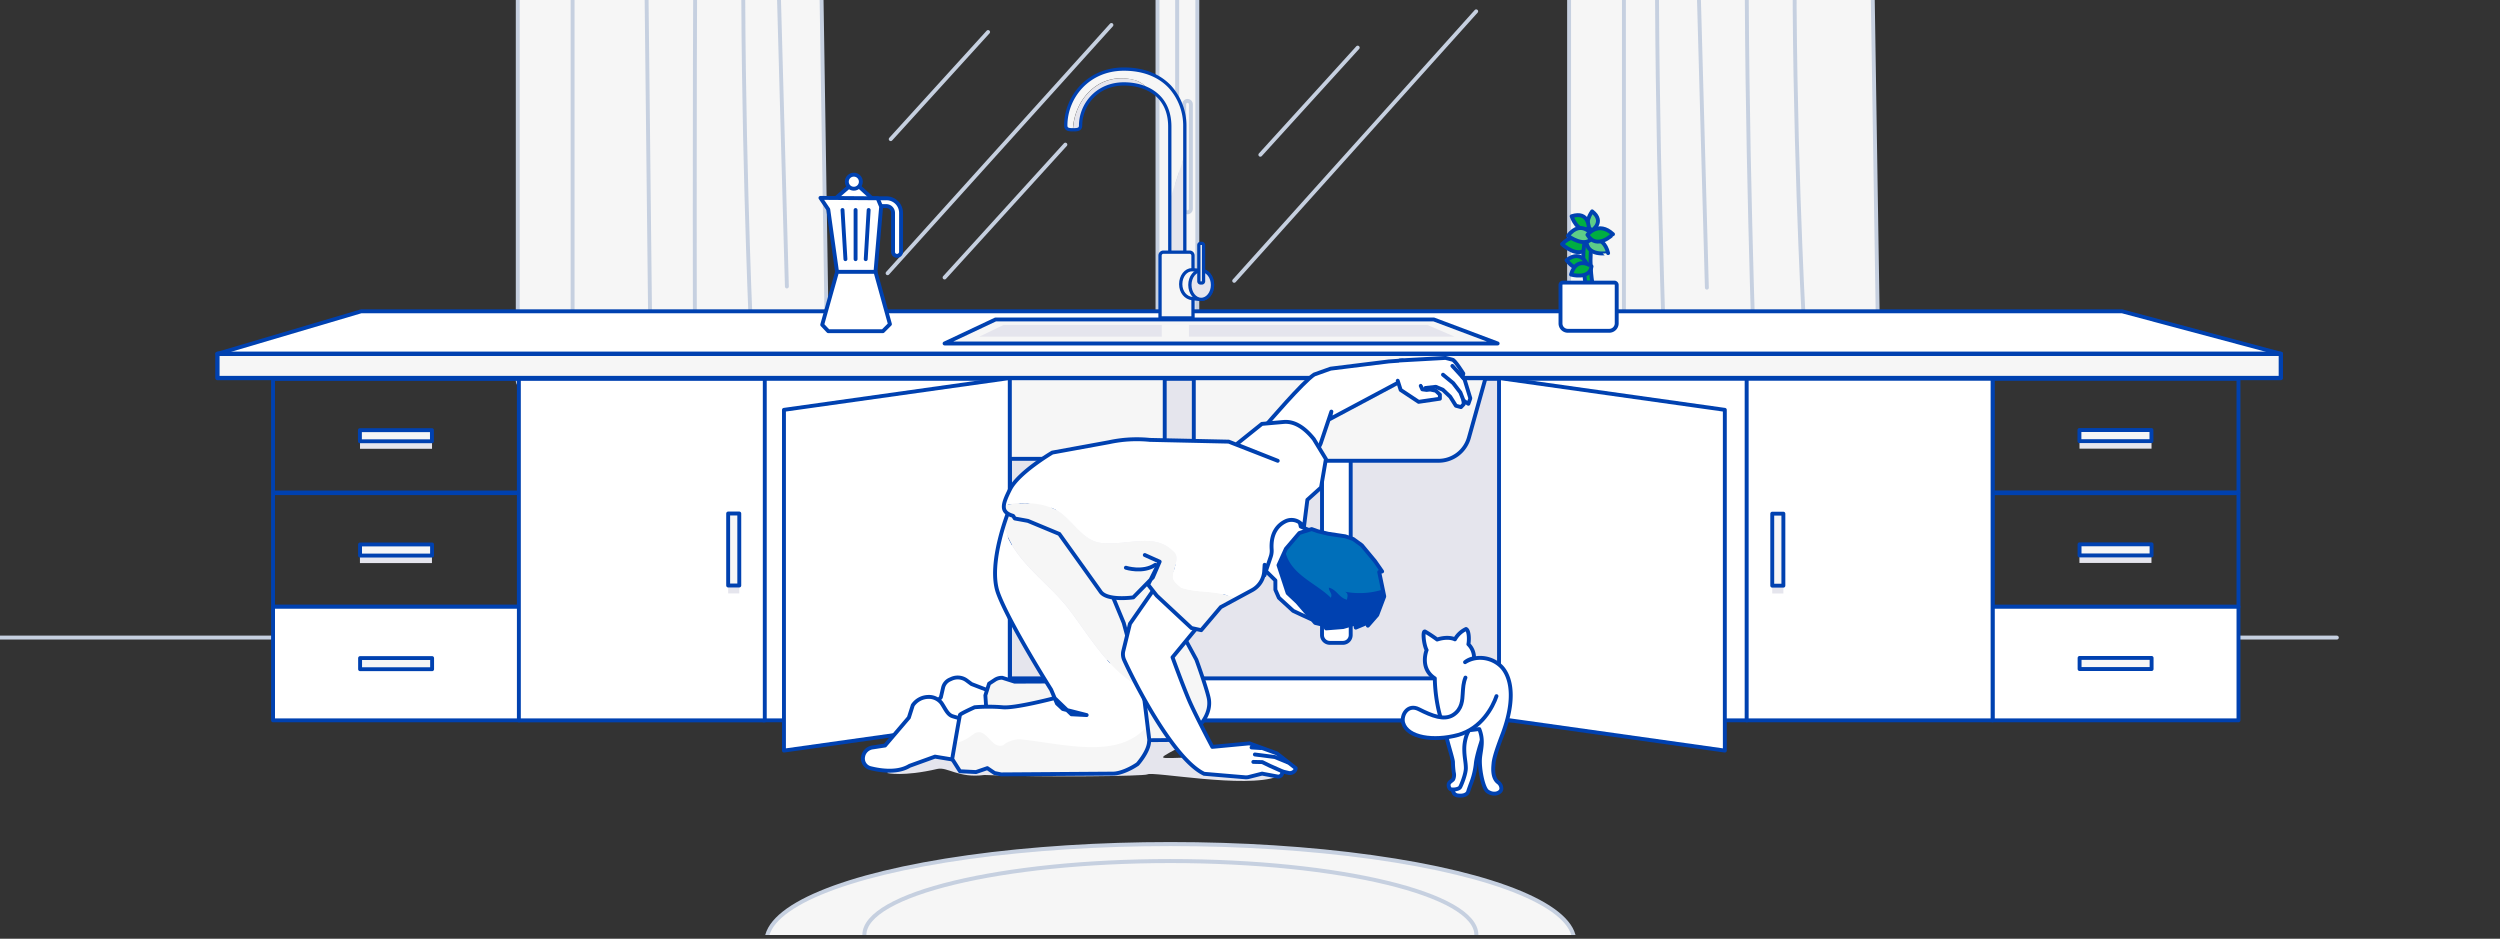
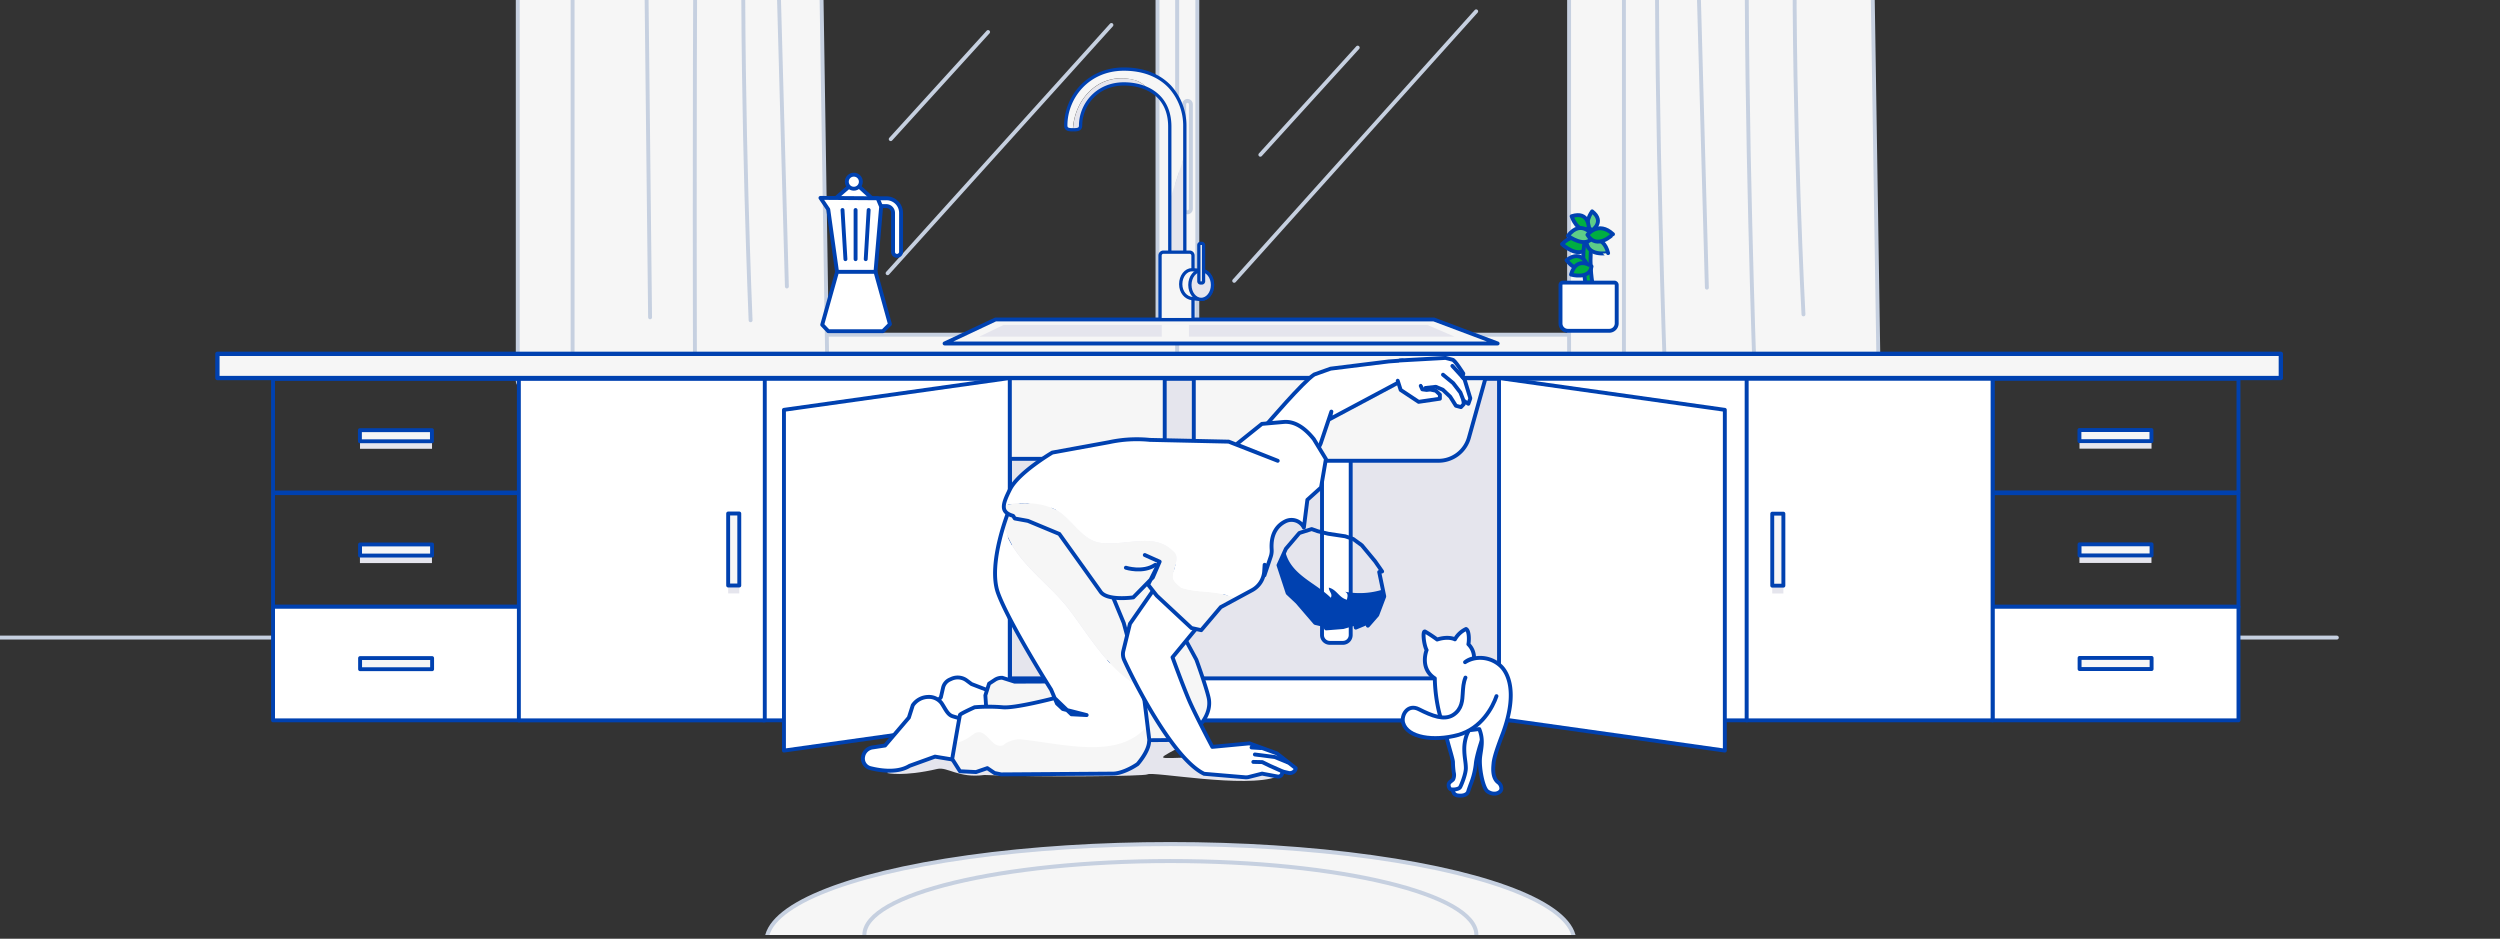
<svg xmlns="http://www.w3.org/2000/svg" id="Layer_1" data-name="Layer 1" viewBox="0 0 1281 481">
  <rect x="0" y="0" width="1281" height="481" fill="#333333" stroke="none" />
  <defs>
    <style>.cls-1,.cls-14,.cls-3,.cls-9{fill:none;}.cls-2{clip-path:url(#clip-path);}.cls-22,.cls-3,.cls-6{stroke:#c6d0e0;}.cls-10,.cls-11,.cls-12,.cls-15,.cls-16,.cls-17,.cls-18,.cls-22,.cls-3,.cls-4,.cls-5,.cls-6,.cls-7,.cls-9{stroke-linecap:round;stroke-linejoin:round;}.cls-11,.cls-12,.cls-3,.cls-4,.cls-5,.cls-6,.cls-7,.cls-9{stroke-width:2px;}.cls-16,.cls-4,.cls-8{fill:#e5e5ed;}.cls-10,.cls-11,.cls-12,.cls-14,.cls-15,.cls-16,.cls-17,.cls-18,.cls-4,.cls-5,.cls-7,.cls-9{stroke:#0041b0;}.cls-17,.cls-19,.cls-5{fill:#fff;}.cls-10,.cls-13,.cls-15,.cls-18,.cls-22,.cls-6,.cls-7{fill:#f6f6f6;}.cls-10{stroke-width:2.21px;}.cls-11{fill:#00ae42;}.cls-12{fill:#5ecc88;}.cls-14{stroke-miterlimit:10;}.cls-14,.cls-15,.cls-16{stroke-width:1.69px;}.cls-17,.cls-18{stroke-width:1.97px;}.cls-20{fill:#006fba;}.cls-21{fill:#0041b0;}.cls-22{stroke-width:2.07px;}</style>
    <clipPath id="clip-path">
      <rect class="cls-1" width="1281" height="479.1" />
    </clipPath>
  </defs>
  <title>Artboard 1</title>
  <g id="Guide">
    <g class="cls-2">
      <line class="cls-3" x1="-23.3" y1="326.7" x2="1197.4" y2="326.7" />
    </g>
    <g class="cls-2">
      <rect class="cls-4" x="517.5" y="194.1" width="251.6" height="175" />
    </g>
    <g class="cls-2">
      <path class="cls-5" d="M688.1,329.4h-6.7a4,4,0,0,1-4-4v-95a4,4,0,0,1,4-4h6.7a4,4,0,0,1,4,4v95A4,4,0,0,1,688.1,329.4Z" />
    </g>
    <g class="cls-2">
      <path class="cls-6" d="M391.4-20.9V181.3h212V-20.9ZM593.1,171.5H401.7V-11.1H593.1Z" />
      <path class="cls-6" d="M603.2-20.9V181.3h212V-20.9ZM804.9,171.5H613.5V-11.1H804.9Z" />
      <path class="cls-6" d="M608.5,108.8h0a1.75,1.75,0,0,1-1.7-1.7V53.4a1.75,1.75,0,0,1,1.7-1.7h0a1.75,1.75,0,0,1,1.7,1.7V107A1.77,1.77,0,0,1,608.5,108.8Z" />
-       <line class="cls-3" x1="545.9" y1="74.1" x2="484" y2="142.2" />
      <line class="cls-3" x1="756.4" y1="5.8" x2="632.4" y2="143.9" />
      <line class="cls-3" x1="569.5" y1="12.8" x2="454.8" y2="140" />
      <line class="cls-3" x1="506.3" y1="16.4" x2="456.4" y2="71.3" />
      <line class="cls-3" x1="695.7" y1="24.4" x2="645.8" y2="79.3" />
    </g>
    <g class="cls-2">
      <path class="cls-7" d="M737.1,236.1H621.7a10,10,0,0,1-10-10V189.4H762.4l-9.7,34.8A16.17,16.17,0,0,1,737.1,236.1Z" />
    </g>
    <g class="cls-2">
      <path class="cls-7" d="M587.7,235.1H501.5V188.8h95.3V226A9.13,9.13,0,0,1,587.7,235.1Z" />
    </g>
    <g class="cls-2">
      <path class="cls-6" d="M360.3,199c-14.5,0-93.1-1.9-93.1-1.9-2.2,0-1.9-1.8-1.9-4v-228a4,4,0,0,1,4-4H420c2.2,0,.5,5.8.5,8L424,194.4C423.9,196.6,383.8,199,360.3,199Z" />
      <line class="cls-3" x1="293.4" y1="-38.9" x2="293.4" y2="183" />
      <line class="cls-3" x1="330.9" y1="-38.9" x2="333.1" y2="162.6" />
      <path class="cls-6" d="M384.6,164.1s-4.4-103.8-3.7-200" />
      <path class="cls-6" d="M356.1,187.6s-.4-131.3.3-227.5" />
      <line class="cls-3" x1="398.2" y1="-35.6" x2="403.2" y2="146.8" />
    </g>
    <g class="cls-2">
      <path class="cls-6" d="M899,203c-14.5,0-93.1-1.9-93.1-1.9-2.2,0-1.9-1.8-1.9-4v-228a4,4,0,0,1,4-4H958.7c2.2,0,.5,5.8.5,8l3.5,225.3C962.6,200.6,922.5,203,899,203Z" />
      <line class="cls-3" x1="832.1" y1="-34.9" x2="832.1" y2="187" />
      <line class="cls-3" x1="869.6" y1="-34.9" x2="874.6" y2="147.4" />
      <path class="cls-6" d="M853.1,189.6s-4.7-129.8-4-226" />
      <path class="cls-6" d="M924.1,161.1s-5.2-96.8-4.5-193" />
      <path class="cls-6" d="M899.1,192.1s-4.7-131.8-4-228" />
    </g>
    <g class="cls-2">
      <rect class="cls-5" x="391.2" y="194.1" width="126" height="175" />
    </g>
    <g class="cls-2">
      <rect class="cls-8" x="184.43" y="282.82" width="36.9" height="5.7" />
      <rect class="cls-9" x="139.91" y="252.67" width="126" height="58.2" />
      <rect class="cls-7" x="184.49" y="278.98" width="36.9" height="5.7" />
      <rect class="cls-8" x="184.45" y="341.04" width="36.9" height="5.7" />
      <rect class="cls-5" x="139.91" y="310.9" width="126" height="58.2" />
      <rect class="cls-7" x="184.51" y="337.2" width="36.9" height="5.7" />
      <rect class="cls-8" x="184.47" y="224.26" width="36.9" height="5.7" />
      <rect class="cls-9" x="139.91" y="194.14" width="126" height="58.2" />
      <rect class="cls-7" x="184.42" y="220.41" width="36.9" height="5.7" />
    </g>
    <g class="cls-2">
      <rect class="cls-5" x="265.87" y="194.12" width="126" height="175" />
      <rect class="cls-8" x="373.11" y="267.16" width="5.7" height="36.9" />
      <rect class="cls-7" x="373.11" y="263.12" width="5.7" height="36.9" />
    </g>
    <g class="cls-2">
-       <polygon class="cls-5" points="1168.8 181.3 111.4 181.3 185.1 159.5 1087.3 159.5 1168.8 181.3" />
      <rect class="cls-10" x="111.4" y="181.3" width="1057.3" height="12.4" />
    </g>
    <g class="cls-2">
      <polygon class="cls-5" points="401.7 384.6 517.4 368.3 517.4 193.7 401.7 210 401.7 384.6" />
    </g>
    <g class="cls-2">
      <rect class="cls-8" x="1065.51" y="282.75" width="36.9" height="5.7" />
      <rect class="cls-9" x="1021" y="252.7" width="126" height="58.2" />
      <rect class="cls-7" x="1065.56" y="278.91" width="36.9" height="5.7" />
      <rect class="cls-8" x="1065.52" y="340.97" width="36.9" height="5.7" />
      <rect class="cls-5" x="1021" y="310.9" width="126" height="58.2" />
      <rect class="cls-7" x="1065.58" y="337.12" width="36.9" height="5.7" />
      <rect class="cls-8" x="1065.54" y="224.19" width="36.9" height="5.7" />
      <rect class="cls-9" x="1021" y="194.1" width="126" height="58.2" />
      <rect class="cls-7" x="1065.5" y="220.34" width="36.9" height="5.7" />
    </g>
    <g class="cls-2">
      <rect class="cls-5" x="769.1" y="194.1" width="126" height="175" />
    </g>
    <g class="cls-2">
      <rect class="cls-5" x="895" y="194.1" width="126" height="175" />
      <rect class="cls-8" x="908.1" y="267.2" width="5.7" height="36.9" />
      <rect class="cls-7" x="908.1" y="263.2" width="5.7" height="36.9" />
    </g>
    <g class="cls-2">
      <rect class="cls-5" x="517.5" y="347.6" width="251.6" height="21.5" />
    </g>
    <g class="cls-2">
      <path class="cls-11" d="M800.4,125.1s8.4,8,13,1.7C813.4,126.7,808.5,116.7,800.4,125.1Z" />
      <path class="cls-12" d="M815.8,108.3s-5.1,6.9,0,9.7C815.7,118.1,822.6,113.6,815.8,108.3Z" />
      <path class="cls-11" d="M813,120.8s-3.3,4.9-.7,24h3.6s-2.3-13,.4-23.3" />
      <path class="cls-12" d="M812.9,122.6s8.7-2.9,11.1,7.1C824,129.6,812.4,131.9,812.9,122.6Z" />
      <path class="cls-11" d="M805.3,110.8s3,9,8.8,6.2C814.1,117,814.4,107.9,805.3,110.8Z" />
      <path class="cls-12" d="M803.4,120.8s9.2,7.1,13.1.3C816.5,121.1,810.6,111.7,803.4,120.8Z" />
      <path class="cls-11" d="M813.4,120.3s5.6-7.3,13.1-.3C826.5,120,818.2,128.4,813.4,120.3Z" />
      <path class="cls-11" d="M802.7,133.3s5.9,8.1,10.9,3.2C813.6,136.5,810.9,127.2,802.7,133.3Z" />
      <path class="cls-11" d="M805,140.7s9.6,2.7,10.5-4.2C815.5,136.4,807.8,130.8,805,140.7Z" />
      <path class="cls-5" d="M824.6,169.5H803.3a3.76,3.76,0,0,1-3.7-3.7V146a1.22,1.22,0,0,1,1.2-1.2h26.4a1.22,1.22,0,0,1,1.2,1.2v19.8A3.84,3.84,0,0,1,824.6,169.5Z" />
    </g>
    <g class="cls-2">
      <polygon class="cls-7" points="510.1 163.7 734.7 163.7 767.4 176 484 176 510.1 163.7" />
      <path class="cls-8" d="M581.3,41c-17.4-4.5-30.8,9.2-31.5,25.5h.1c2.1,0,3.8-.1,3.8-2.2,0-10.5,8.3-21.3,22.2-21.3a28.14,28.14,0,0,1,12.5,2.7A14.83,14.83,0,0,0,581.3,41Z" />
      <path class="cls-13" d="M599.3,44.4c-5.6-5.9-13.7-9-23.5-9-18.6,0-29.8,14.7-29.8,28.9,0,2.1,1.6,2.2,3.7,2.2.8-16.3,14.1-30.1,31.5-25.5a13.55,13.55,0,0,1,7.1,4.7c6.3,3.1,11,9.1,11,19.2v37.5c2.6-7.5,5.1-15.1,7.6-22.8V64.9C607,56.9,604.3,49.6,599.3,44.4Z" />
      <path class="cls-8" d="M599.4,102.4v36.1a3.8,3.8,0,1,0,7.6,0V79.6C604.5,87.2,602,94.8,599.4,102.4Z" />
      <path class="cls-14" d="M603.2,142.2a3.8,3.8,0,0,1-3.8-3.8V64.9c0-16.1-12.2-21.9-23.5-21.9-13.9,0-22.2,10.8-22.2,21.3,0,2.1-1.7,2.2-3.8,2.2s-3.8-.1-3.8-2.2c0-14.2,11.1-28.9,29.8-28.9,9.8,0,17.9,3.1,23.5,9a29.71,29.71,0,0,1,7.7,20.5v73.5A4,4,0,0,1,603.2,142.2Z" />
-       <path class="cls-15" d="M594.4,162.9v-32a1.75,1.75,0,0,1,1.7-1.7h13.5a1.75,1.75,0,0,1,1.7,1.7v32Z" />
+       <path class="cls-15" d="M594.4,162.9v-32a1.75,1.75,0,0,1,1.7-1.7h13.5a1.75,1.75,0,0,1,1.7,1.7v32" />
      <path class="cls-15" d="M615.5,138.6c-.7,0-3.7-.4-4.7-.4-3.2,0-5.8,3.3-5.8,7.4s2.6,7,5.8,7.4c1.1.1,3.7.4,4.7.4,3.2,0,5.8-3.3,5.8-7.4S618.7,138.6,615.5,138.6Z" />
      <ellipse class="cls-16" cx="615.5" cy="146" rx="5.8" ry="7.4" />
      <path class="cls-15" d="M615.2,145h.6a.9.9,0,0,0,.9-.9V125.6a.9.9,0,0,0-.9-.9h-.6a.9.9,0,0,0-.9.9v18.5A.9.9,0,0,0,615.2,145Z" />
      <polygon class="cls-8" points="501.8 172.5 514.2 166.5 595.3 166.5 595.3 172.5 501.8 172.5" />
      <polygon class="cls-8" points="745.3 172.5 731.4 166.5 609.2 166.5 609.2 172.5 745.3 172.5" />
    </g>
    <g class="cls-2">
      <polygon class="cls-5" points="883.8 384.6 768.1 368.3 768.1 193.7 883.8 210 883.8 384.6" />
    </g>
    <g class="cls-2">
      <path class="cls-5" d="M745.9,374.9s-.8-1.1.3,4.8,2.6,9.3,2.4,11.8,0,7.8-1,9.1-3.5,3.3-3,4.9,1,1.6,1.8,2c3.2.6,5.4-.3,5.9-1.9.3-1.1,1.3-3.8,1.8-5.1a40,40,0,0,0,2.1-9c.2-3.1,2.6-11.3,3.6-13.3,1.1-2.4,2.3-5.1,2.2-7" />
      <path class="cls-5" d="M736.4,327.7a66.27,66.27,0,0,0-6.2-4.1c-1.4-.6-.7,6.6.8,9.5,0,0-3.8,9.3,4.2,14.5,0,0-.1,15.3,5.8,27.6a21.84,21.84,0,0,0,.8,4.9c.8,3.1,2.6,8.9,2.7,10.3a41.2,41.2,0,0,0,.4,5.4,5.2,5.2,0,0,1-.3,3.5c-.4.7-2.3,1.5-2.3,2.7a2.89,2.89,0,0,0,.8,2.3c.6.5,4.4.3,5.1-1s2.9-6.7,2.9-9.7-.8-5.6-.8-9.9,1.5-8.5,2.6-9.6c1.4,0,4.1-.5,5.1-.5,2.3,5.8.9,9.9.4,14.4-.6,5.5,1.5,15.9,3.8,17.5,3.4,2.4,7,.7,7.1-1.3a3.94,3.94,0,0,0-1.6-3.3c-3.4-2.5-2.5-8.3-2.4-9.8.3-3.3,2.5-9.4,4.8-15.4,8-21.8,2.1-31.4-1.1-34.4a15.37,15.37,0,0,0-13.1-4,14.11,14.11,0,0,0-5.2,2,9.5,9.5,0,0,1,4.6-2,9.73,9.73,0,0,0-2.9-7.2c.4-1.7.5-7-1.2-7.8a12.77,12.77,0,0,0-5.7,5.3S742.3,325.8,736.4,327.7Z" />
      <path class="cls-5" d="M766.8,356.7c-1.9,5.6-7.7,16.6-19.7,19.9-12.5,3.4-25.9,1.4-28.1-6.1-1.2-4,2.3-10,8-7.1,6.9,3.5,12.9,5.8,17.5,3,4.8-3,4.8-8,5-11s.3-5.5,1.4-8.2" />
    </g>
    <g class="cls-2">
      <path class="cls-8" d="M454.6,396.1s8,2,25.7-2.1c5.2-1.2,10.9,4.9,24.1,3.1,32.6,1.3,82,.6,83.5-.3,2.8-1.7,50.5,7.4,66.7,1.1l-33.9-10.8s-14.3,1.5-23.4,1.3c-6.9-.2,15.6-7.2,13.1-12.5s-29.5-2.3-30.1-2.3c-17.7-1.3-66.8,10.8-66.8,10.8l-46.6-3.1Z" />
      <path class="cls-17" d="M482.1,357.3l1.1-4.8a6.09,6.09,0,0,1,3.5-4.3l.9-.4a7.74,7.74,0,0,1,7.5.7l2.7,2,11.7,4.5,7.7,25.3-25.8-3.9s-14.4,8.5-28.2,7.2c-3.8-.4-2-8.1-2-8.1l8.7-4.3Z" />
      <path class="cls-18" d="M509.7,348.4l-2.9,1.9-1.9,6,1.6,23.6,91.3-.7c3.4,0,9.4-.8,13.2-3.9,5.7-4.6,9.3-10.7,8.5-16.7-.4-3.4-5.3-17.4-6.5-20.6l-14.3-26.3A43.65,43.65,0,0,0,550,287.1l-11.4,2.4,33.6,47.9-28.5,11.8-23.8.1-6.3-2A6.39,6.39,0,0,0,509.7,348.4Z" />
      <path class="cls-5" d="M500,370.3s-9.5-2.5-11.9-3.3c-2.6-.8-3.8-4-5.7-6.8a8.24,8.24,0,0,0-5.9-3.1h-.6a9.83,9.83,0,0,0-8.2,4.3l-2,6.3L453.5,382l-6.5,1a5.77,5.77,0,0,0-4.7,4.4v.1a5.07,5.07,0,0,0,3.7,6.1c5.2,1.3,13.9,2.6,20.1-1.2l13-4.7,12.1,2,5.3,2.5Z" />
      <polygon class="cls-19" points="542.8 361.7 544.5 363.3 546.6 363.8 540.5 357.9 541.5 360.5 542.8 361.7" />
      <path class="cls-13" d="M547.2,311.4c10.9,14.3,21.2,32.7,37.4,40.8l-8.8-32.9-12.3-29.6-22-21.6-3.3-16.3-21.1,9.6s-1.3,3.2-2.8,7.9C519.2,287,536.1,297.6,547.2,311.4Z" />
      <path class="cls-19" d="M584.5,352.2c-16.2-8.1-26.4-26.5-37.4-40.8-11.1-13.9-28-24.4-32.9-42-2.9,9.2-6.5,24.5-2.9,34.4,5.4,15.1,27.2,49.5,27.2,49.5l1.9,4.6,6.2,5.9,10.1,2.5-7.8-.4-2.2-2.2-2.2-.5-1.7-1.6-1.3-1.2-1.1-2.5-.2-.2s-20.6,5.4-26.7,4.7a87.57,87.57,0,0,0-14.3,0s-7.3,3.3-7.5,3.9-4,22.6-4,22.6l4,6.3,8.2.4,5.8-2,3.7,2.5,3.4.7,57-.4c4,.1,9.6-2.6,12.9-4.9,0,0,5.1-5.7,5.8-10.6l.2-1.7-2.5-20.4Z" />
      <path class="cls-13" d="M522.3,378.8c-2.1,0-6.2,1-8.3,3.1-6.2,2.1-8.3-9.3-14.5-6.2-3.6,2.7-6.4,4.6-10.4,5-.8,4.4-1.4,8.2-1.4,8.2l4,6.3,8.2.4,5.8-2,3.7,2.5,3.4.7,57-.4c4,.1,9.6-2.6,12.9-4.9,0,0,5.1-5.7,5.8-10.6l.2-1.7-.9-7.2C573,389.9,543.5,380.7,522.3,378.8Z" />
      <path class="cls-9" d="M538.1,251.9,517,261.5s-11.1,27.3-5.6,42.4,27.2,49.5,27.2,49.5l3,7.1,1.3,1.2,1.7,1.6,12.2,3.1L549,366l-8.6-8.3s-20.6,5.4-26.7,4.7a87.57,87.57,0,0,0-14.3,0s-7.3,3.3-7.5,3.9-4,22.6-4,22.6l4,6.3,8.2.4,5.8-2,3.7,2.5,3.4.7,57-.4c4,.1,9.6-2.6,12.9-4.9,0,0,5.1-5.7,5.8-10.6l.2-1.7-2.5-20.4-10.6-39.6-12.3-29.6-22-21.6Z" />
      <path class="cls-5" d="M593.4,298.9,579,319.6l-3.4,13.9a7.26,7.26,0,0,0,.4,4.6c4.5,10,24.9,50.7,41,58.4l21.2,1.8a6.6,6.6,0,0,0,1.4-.1l7.1-1.8,1,.2,1.1.2,5.9,1.1A2,2,0,0,0,657,396l.5-.6,3,.7c1.6.2,3.4-.9,3.4-2.5h0l-9.7-7.6-14-5.1-19,1.8s-9-17-12-24.1c-3.5-8.3-8.4-21.8-8.4-21.8l17.8-21.6L630.4,302l-27.8-11.8Z" />
      <polyline class="cls-5" points="642.2 390.4 646.8 390.5 650.9 392.5 657 395.2" />
      <polyline class="cls-5" points="643 386.6 653.2 387.9 659.8 390.6" />
      <line class="cls-9" x1="641.3" y1="383" x2="646" y2="383.3" />
      <path class="cls-5" d="M718.7,184.7l-7.1.5-29.8,3.7-8.4,3c-5.7,3.7-24.5,25.7-24.5,25.7l-8.4,21.7,7.2,24.1,20.2-9.5,5.2-14.4-.7-3.4,4.3-8.8,5.5-16.4-.9,3.9,34.3-18.3" />
-       <path class="cls-5" d="M664,258.6l2.5,11.2,4,1.7,3.3,1.3-16,22.2,5.9,9.3,7,4,3.6,6.2,6.5,2.2s-8.1.9-8.9.6-9.3-4.3-9.3-4.3l-7.3-6.7-1.8-4.1v-4.8l-6.6-6.5-.6-21.5,8.7-7.2Z" />
-       <polygon class="cls-20" points="672.1 271.1 665.8 273.1 658.9 281.2 655.1 289.6 659.8 303.9 664.7 308.5 673.9 319.2 678.7 320.3 679.5 322 688.2 321.3 694.4 319.5 694.7 321.6 700.7 319.1 700.9 320.6 705.7 315.1 709.3 305.6 706.7 293.1 708.2 292.8 704.6 287.6 697.8 279.4 693.4 276.2 689.3 274.8 680.6 273.5 675.2 272.2 672.1 271.1" />
      <path class="cls-21" d="M689.2,303.2c2.1,1,1,3.1,1,4.1-4.1-1-5.2-5.2-9.3-6.2,0,2.1,2.1,3.1,1,5.2-7.7-7.7-20.8-11.8-23.4-24.1l-3.3,7.4,4.7,14.4,4.9,4.5,9.2,10.7,4.9,1.1.8,1.7,8.7-.7,6.2-1.8.3,2.1,6-2.5.2,1.5,4.7-5.5,3.7-9.5-.7-3.6A39.64,39.64,0,0,1,689.2,303.2Z" />
      <polygon class="cls-9" points="672.1 271.1 665.8 273.1 658.9 281.2 655.1 289.6 659.8 303.9 664.7 308.5 673.9 319.2 678.7 320.3 679.5 322 688.2 321.3 694.4 319.5 694.7 321.6 700.7 319.1 700.9 320.6 705.7 315.1 709.3 305.6 706.7 293.1 708.2 292.8 704.6 287.6 697.8 279.4 693.4 276.2 689.3 274.8 680.6 273.5 675.2 272.2 672.1 271.1" />
      <path class="cls-19" d="M716.9,185.5l1,2.6-2,3.7.5,4.3s10.8,7,11.3,7.1,9.1-.6,9.1-.6l3.3-11.5-7.8-5.7Z" />
      <polyline class="cls-5" points="716.2 195.1 717.7 199.8 726.9 205.9 737.8 204.3 737.8 202.2 735.7 200.2 732.9 199.6 731.8 199.7 731 199.8 728.8 199.5 728 197.7" />
      <path class="cls-5" d="M717.3,184.7l23.4-1.3,3.5.9c1.1-.1,5.6,7.1,5.6,7.1l-.4,1.8,1,1.1,3,9.8-1,2.8-2.5-1.6.1,1.8-1.4,1.5-2.6-.7-2.9-4.6-3.8-3.6-3.6-1.5-5.3.6" />
      <polyline class="cls-5" points="749.9 205.2 748.3 201.1 744.6 196.3 739.4 192" />
      <line class="cls-9" x1="750.4" y1="194.3" x2="744.2" y2="187.5" />
      <path class="cls-13" d="M605.2,301.1c-1-1-4.1-3.1-4.1-5.2,0-5.2,4.1-10.4,0-13.5-9.3-9.3-22.8-3.1-35.2-4.1-11.4,0-16.6-13.5-25.9-17.6-8-3.5-16.7-3.3-25.5-1.9-.3,2.8,1,4.3,4.5,5.3.2.1.8,1.4,1.1,1.4l6.6,1.2,16.1,6.7s20.3,28.2,21,29.4c3.2,5.1,16.9,3.1,16.9,3.1l8.9-9.1,4.6-9.2-7.6-3.4,7.6,3.4-3.5,8.1-1.1,1.1-1.3,2.6,4.4,5.6,17.8,16.6,5,1.1,10-11.8,7.5-4.1a4.05,4.05,0,0,1-.9-.5C622.8,302.1,614.5,304.2,605.2,301.1Z" />
      <path class="cls-19" d="M674.3,226.6c-2.9-5.2-9.6-10.9-14.7-10.1l-12.3.8c-2.9,1-12.5,9.5-12.5,9.5l19.8,9.2-24.2-9.3-41.2-1.3a67.38,67.38,0,0,0-21,1.2l-29,5.3s-17.3,10.3-21.6,18.7c-1.8,3.6-3,6.2-3.2,8.2,8.8-1.4,17.5-1.7,25.5,1.9,9.3,4.1,14.5,17.6,25.9,17.6,12.4,1,25.9-5.2,35.2,4.1,4.1,3.1,0,8.3,0,13.5,0,2.1,3.1,4.1,4.1,5.2,9.3,3.1,17.6,1,26.9,5.2.3.2.6.3.9.5l8.4-4.5a12.36,12.36,0,0,0,6.4-10l.2-3.1-.1,5.4,3.2-9.5a15,15,0,0,0,.5-3.7c-.7-8.9,3.5-12.8,7.1-14.5a7.12,7.12,0,0,1,9.4,3.2l1.8-14.2,7-6.3,2.5-14.6Z" />
      <path class="cls-9" d="M517.6,250.6c4.3-8.5,21.6-18.7,21.6-18.7l29-5.3a67.38,67.38,0,0,1,21-1.2l40.4.9,25.1,9.8-21.2-8.4,13.1-10.5,11.3-1c6.7-.5,12,4.7,15.3,8.8l6.2,10.2-2.5,14.6-7,6.3-1.8,14.2h0a7.09,7.09,0,0,0-9.4-3.2c-3.5,1.7-7.7,5.6-7.1,14.5a9.47,9.47,0,0,1-.5,3.7l-3.2,9.5.1-5.4-.2,3.1a11.93,11.93,0,0,1-6.4,10l-15.9,8.6-10,11.8-5-1.1-17.8-16.6-4.4-5.6,5.9-11.8-7.6-3.4,7.6,3.4-3.5,8.1-10,10.2s-13.7,2-16.9-3.1c-.8-1.2-21-29.4-21-29.4l-16.1-6.7-6.6-1.2c-.3,0-.8-1.4-1.1-1.4C512.8,262.4,513.3,259,517.6,250.6Z" />
      <path class="cls-5" d="M576.9,290.9s8.7,2.8,15.1-1.5" />
    </g>
    <g class="cls-2">
      <path class="cls-5" d="M459.6,131.1a2,2,0,0,1-2-2v-20a3.48,3.48,0,0,0-3.5-3.5H447a2,2,0,0,1,0-4h7.2a7.49,7.49,0,0,1,7.5,7.5v20A2.09,2.09,0,0,1,459.6,131.1Z" />
      <polygon class="cls-5" points="439.1 94.6 436.2 94.6 426.8 102.8 448.1 102.8 439.1 94.6" />
      <circle class="cls-5" cx="437.5" cy="93.1" r="3.6" />
      <polygon class="cls-5" points="420.4 101.4 449.7 101.6 451.5 105.9 448.6 139.3 428.9 139.3 424.4 107.3 420.4 101.4" />
      <polygon class="cls-5" points="421.3 166.4 424.4 169.7 452.4 169.7 456 166.1 448.6 139.3 428.9 139.3 421.3 166.4" />
      <line class="cls-9" x1="438.4" y1="107.6" x2="438.4" y2="132.8" />
      <line class="cls-9" x1="445.1" y1="107.6" x2="443.6" y2="132.8" />
      <line class="cls-9" x1="431.7" y1="107.6" x2="433.2" y2="132.8" />
    </g>
    <g class="cls-2">
      <ellipse class="cls-22" cx="599.7" cy="482.5" rx="207" ry="50" />
      <ellipse class="cls-22" cx="599.7" cy="479.1" rx="156.8" ry="37.9" />
    </g>
  </g>
</svg>